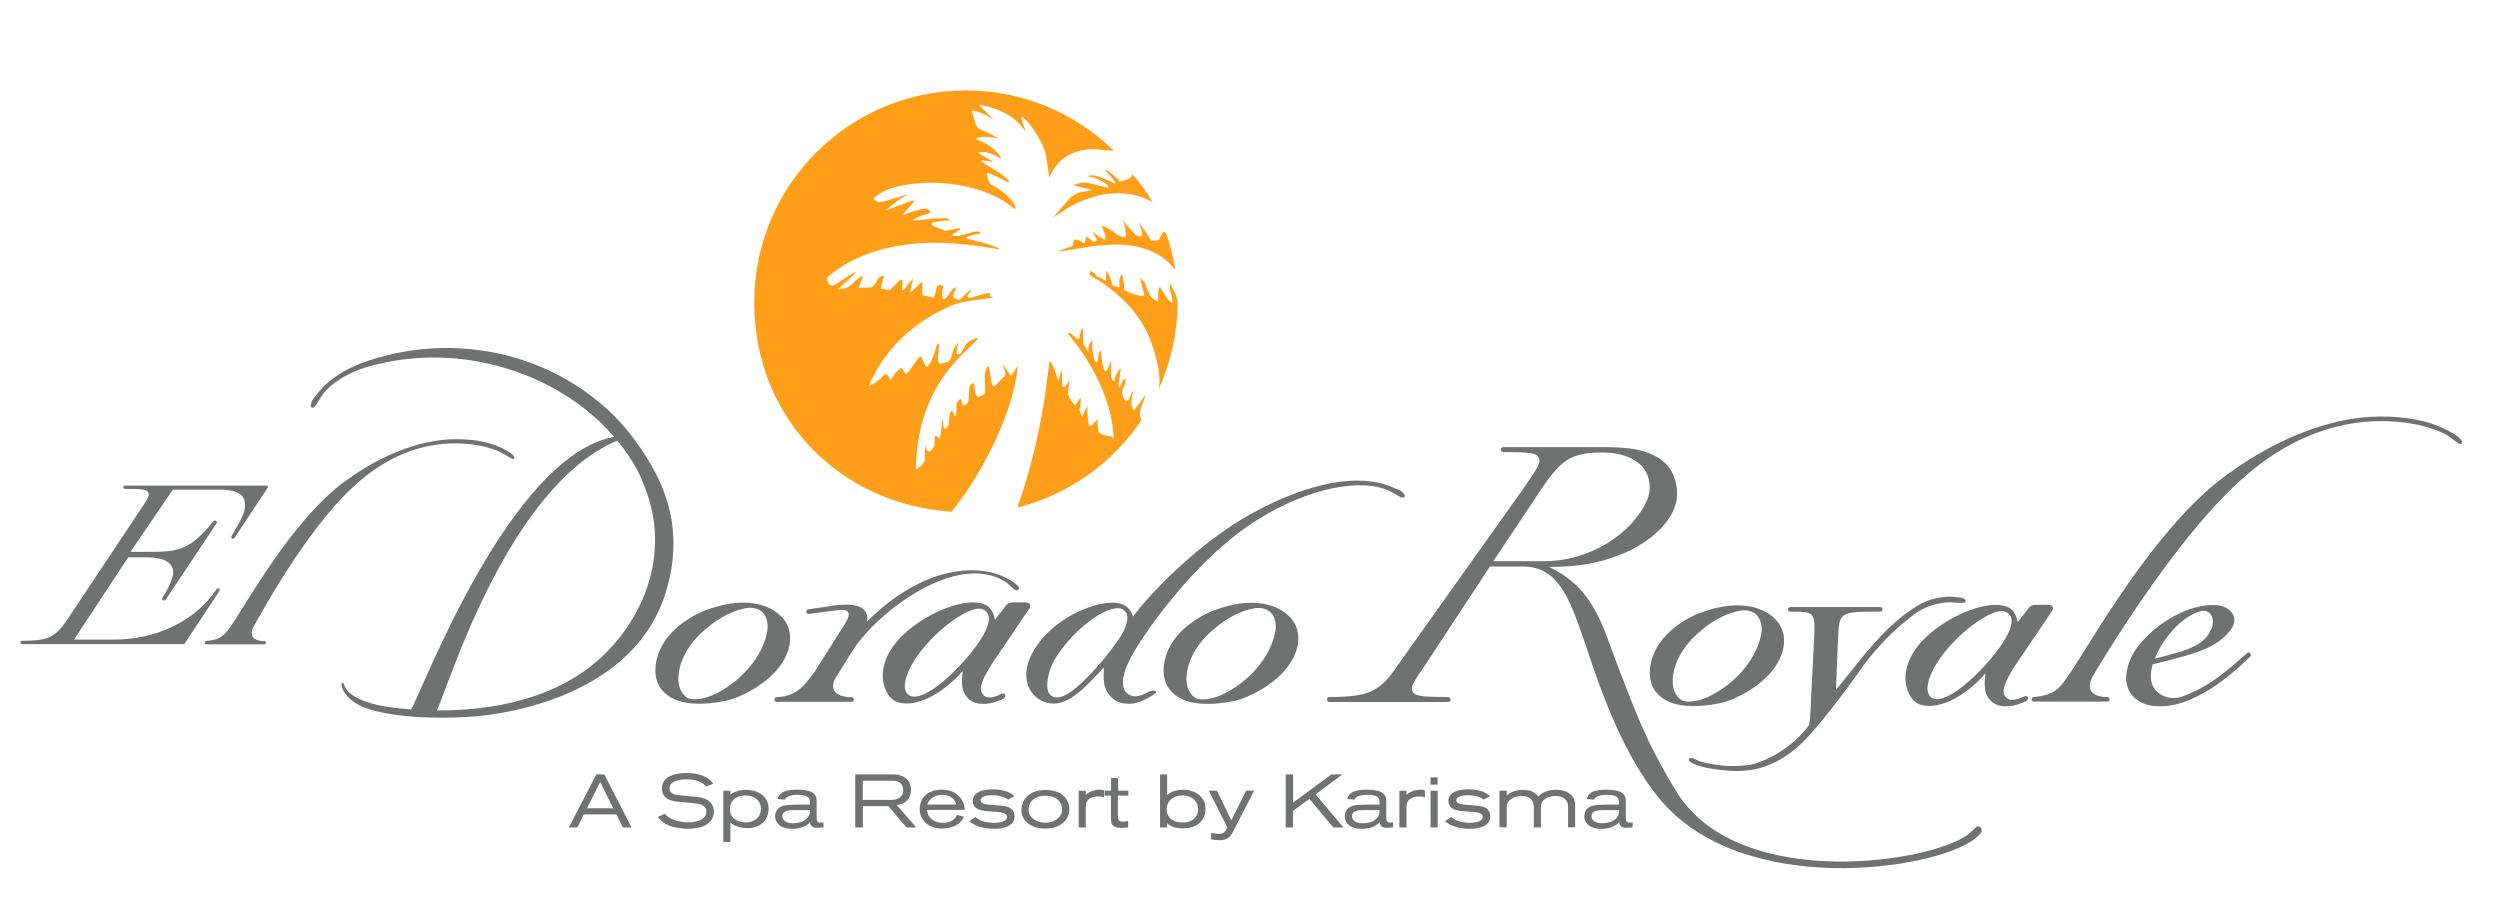
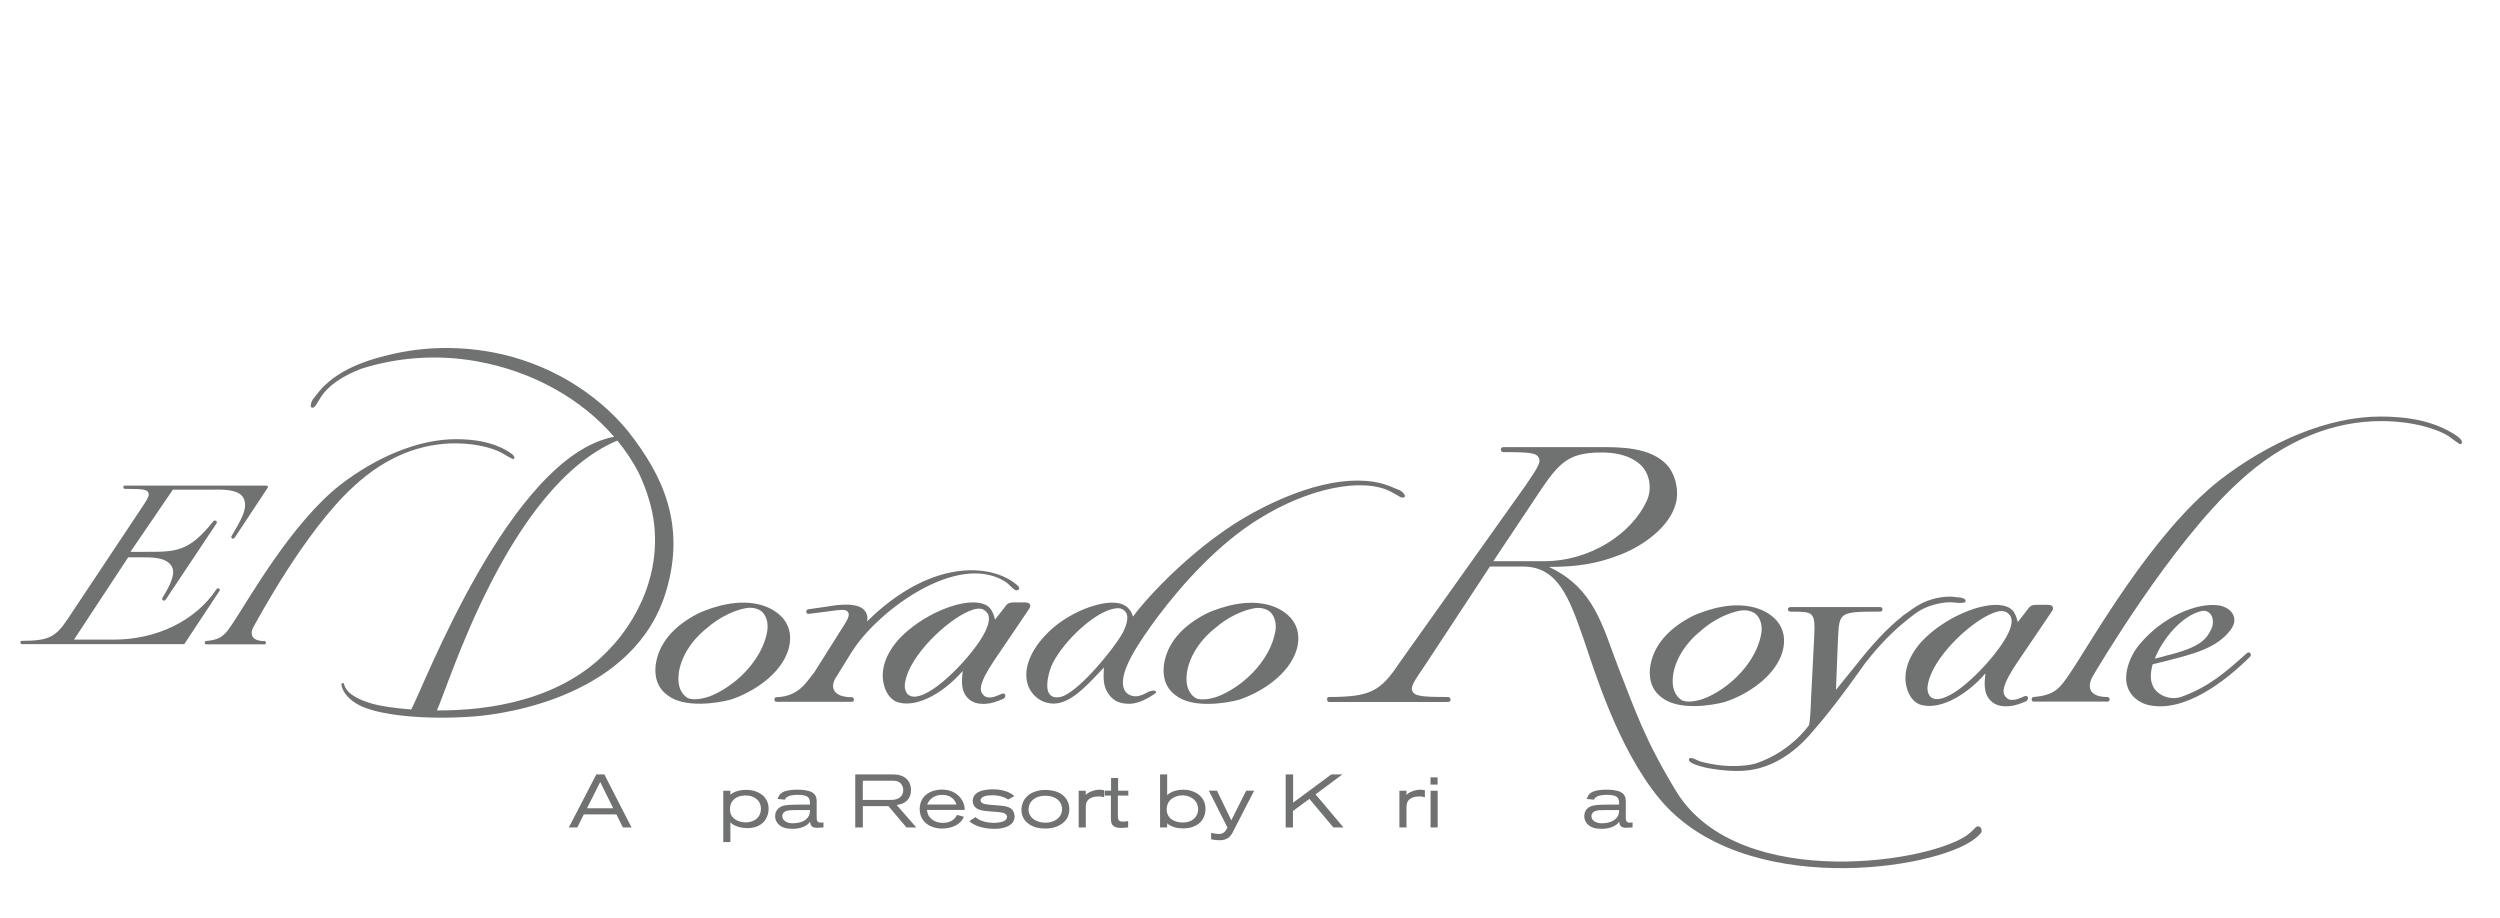
<svg xmlns="http://www.w3.org/2000/svg" id="Capa_1" viewBox="0 0 470.88 172.89">
  <defs>
    <style>.cls-1{fill:#ff9e18;}.cls-2{fill:#6f7271;}</style>
  </defs>
  <g>
    <path class="cls-2" d="M49.81,120.75c-2.57,0-2.82-1.44-1.95-2.9,.67-1.12,9.52-17.76,18.7-26.18,6.38-5.94,13.02-8.16,19.2-8.16,4.61,0,7.85,1.19,9.18,2.04,.16,.11,1.5,.88,1.66,.9,.14,.01,.28,.01,.29-.22,.03-.51-.91-1.04-1.47-1.37-2.85-1.66-6.23-2.14-9.56-2.14-7.18,0-15.12,3.47-21.78,8.61-9.27,7.28-17.33,21.76-20.28,26.13-1.43,2.12-2.1,3.03-4.99,3.28-.33,.03-.33,.62,0,.62h11c.43,0,.33-.62,0-.62m-9.04-9.75c-4.01,6.05-11.44,9.48-19.26,9.48h-7.57l10.2-15.49h2.62c1.38,0,4.52-.14,5.57,1.67,.81,1.38-.24,3.52-1.71,5.91-.29,.42,.29,.86,.62,.33l9.53-14.29c.28-.39-.29-.81-.62-.39-4.67,5.87-7.1,5.73-13.01,5.73h-2.57l7.99-11.71h7.29c1.33,0,5.02-.26,5.97,1.51,1.1,2-.67,4.53-2.19,7.2-.24,.47,.29,.72,.57,.33l6.15-9.29c.29-.43,0-.52-.29-.52H23.53c-.43,0-.38,.62,0,.62,3.34,0,4.19,.09,4.43,.76,.29,.57-.43,1.52-1.66,3.38l-13.53,20.34c-2.29,3.43-3.57,4.14-8.67,4.14-.38,0-.29,.62,0,.62h30.61l6.62-10.01c.28-.38-.28-.71-.57-.33m119.73,11.73c4.7-7.5,19.64-18.76,28.73-13.23,1,.61,1.31,1.33,2.09,1.69,.18,.1,1.27-.13,.21-1.02-4.93-4.17-16.4-4.8-28.23,6.92,0,0,.35-.99-.32-1.92-1.14-1.79-5.17-1.26-7.05-.92l-3.69,.53c-.61,.13-.4,1,.13,.86l3.69-.47c2.22-.33,3.15-.4,3.56,0,.4,.47,.4,.93-.54,2.45l-5.77,9.15c-1.27,1.4-2.63,4.45-7.09,4.57-.47,.01-.47,.86,0,.86h14.23c.6,0,.47-.86,0-.86-3.63,0-4.27-2.01-2.78-4.05l2.82-4.57Zm79.63-3.38c-.92,4.57-5.1,9.35-10.14,11.6-1.12,.53-3.57,1.19-4.83,.53-1.06-.73-1.59-1.86-1.66-3.18-.2-3.19,1.79-7.16,5.43-10.01,2.32-2.05,5.3-3.38,7.36-3.71,1.2-.2,2.45,.13,3.12,.86,.93,1.06,1.06,2.58,.73,3.9m-7.42-5.5c-1.66,.27-4.11,1.06-5.56,1.79-4.37,2.25-7.42,5.5-7.95,9.81-.2,2.19,.33,4.11,2.19,5.51,3.18,2.58,9.61,1.52,12,.86,4.04-1.33,9.48-4.71,10.87-9.55,.53-1.99,.4-3.98-1.06-5.77-2.65-2.98-7.03-3.31-10.48-2.65m-21.02,4.9c-1.06,2.45-8.81,12.2-12.2,12.59-.79,.13-1.52,0-1.99-.86-.66-1.33,.06-4.11,.79-5.57,2.05-4.04,7.75-9.61,11.66-10.27,.8-.13,1.46-.06,2.06,.66,.6,.8,.27,2.12-.33,3.44m25.38-20.94c9.28-5.84,19.82-8.02,25.12-5.04,.79,.4,.66,.4,1.52,.86,.2,.11,.63,.22,.81,.04,.29-.28-.17-.72-.35-.91-.18-.19-.38-.31-.59-.41-.34-.16-.7-.26-1.06-.43-6.3-2.92-15.91-1.06-26.51,4.7-10.48,5.7-19.82,15.71-22.6,19.55-.47-1.53-1.46-2.26-2.72-2.52-3.24-.66-9.94,1.79-13.91,6.16-2.72,2.92-4.04,6.23-3.25,9.01,.47,1.73,1.99,3.18,3.65,3.58,3.71,.99,7.02-2.65,10.73-6.63-.06,1.79-.19,3.44,.8,4.84,1.13,1.79,2.72,1.99,4.11,1.99,1.54-.05,3.25-.87,4.93-2.07,0,0,.04-.5-.63-.41-.67,.08-1.19,.43-1.19,.43-.99,.53-1.88,.76-2.58,.58-.93-.19-1.46-.79-1.66-1.39-1.13-3.05,2.91-8.82,6.36-13.52,4.84-6.43,11.53-13.78,19.02-18.42m-92.64,21.54c-.93,4.57-5.1,9.35-10.14,11.6-1.13,.53-3.58,1.19-4.84,.53-1.06-.73-1.6-1.86-1.66-3.18-.2-3.19,1.79-7.16,5.43-10.01,2.32-2.05,5.3-3.38,7.36-3.71,1.19-.2,2.45,.13,3.11,.86,.92,1.06,1.06,2.58,.73,3.9m3.05-2.85c-2.65-2.98-7.03-3.31-10.47-2.65-1.66,.27-4.11,1.06-5.57,1.79-4.37,2.25-7.42,5.5-7.95,9.81-.2,2.19,.33,4.11,2.19,5.51,3.18,2.58,9.61,1.52,12,.86,4.04-1.33,9.48-4.71,10.87-9.55,.53-1.99,.4-3.98-1.06-5.77m26.54,14.32c-1.2,.53-2.26,.66-2.98,.07-.47-.47-.8-1.26-.53-2.46,.86-4.84,7.62-11.4,12-13.26,.99-.4,2.19-.8,3.05-.07,.66,.53,.86,1.26,.59,2.32-.66,3.52-8.02,11.67-12.13,13.39m14.62-.06c-.85,.39-1.52,.63-1.9,.66-.73,.07-1.26,0-1.79-.79-.99-1.52,1.66-5.24,4.11-8.82l4.71-6.96c.53-.73,.33-1.32-.73-1.32h-1.92c-1.19,0-1.39,.2-2.05,1.13l-1.66,2.12c-.46-1.99-1.19-2.78-2.78-3.12-3.84-.8-11,2.26-15.17,6.63-2.59,2.79-3.71,5.96-2.98,8.75,.46,1.86,1.59,3.12,2.91,3.38,3.77,.92,8.74-2.25,11.93-5.97-.2,1.92-.27,3.32,.53,4.58,1,1.45,2.45,1.72,3.98,1.59,.87-.05,2-.41,3.24-.97,.56-.52,.23-1.17-.41-.89m-73.6-8.72c-9.02,9.96-23.01,11.9-32.77,11.84,2.2-4.64,13.44-42.2,33.99-50.83,1.53,1.87,2.86,3.85,3.94,5.92,1.63,3.35,2.67,6.94,2.99,9.83,1.5,13.5-7.57,22.6-8.16,23.25m3.25-40.73s.08,.09,.13,.14c-.07-.08-.14-.17-.22-.25v-.02h0c-5.84-7.09-14.99-12.9-25.8-14.83-7.09-1.26-13.99-.87-20.22,.83h0c-5.68,1.41-10.04,3.81-12.51,7.16-.23,.33-.5,.59-.72,.89-.14,.19-.25,.4-.32,.65-.07,.26-.26,.86,.13,.97,.25,.07,.58-.24,.7-.42,.53-.82,.42-.76,.92-1.49,1.39-2.24,4.14-4.09,7.68-5.43,6.61-2.1,14.08-2.76,21.71-1.4,10.73,1.91,19.81,7.19,25.89,14.22-19.6,3.66-36.04,47.56-38.22,51.36-3.27-.24-5.44-.65-6.03-.78-.68-.12-5.8-1.21-6.57-3.81-.08-.33-.12-.42-.28-.42-.3,.14-.29,.31-.22,.6,.33,1.4,1.58,2.7,3.3,3.6,3.5,1.84,12.11,2.85,21.71,2.12,6.12-.46,30.32-3.94,36.14-23.69,3.65-12.38-.57-21.61-7.18-29.99m218.96,33.95c4.37,0,4.63,0,4.43,4.76l-.59,11.5c-.07,2.71-.28,4.87-.39,5.11,0-.01-3.25,4.9-9.95,7.2-.79,.27-5.01,1.18-10.55-.37-.49-.14-.93-.47-1.43-.59-.21-.05-.57-.11-.67,.13-.17,.41,.47,.74,.7,.85,.43,.23,1,.38,1.47,.53,1.07,.33,2.19,.5,3.31,.64,2.55,.32,5.17,.41,7.67-.25,6.25-1.65,10.07-6.92,10.51-7.38,3.97-4.48,9.42-12.3,9.42-12.3,2.68-3.46,5.31-6.16,8.03-8.29,.05-.05,.11-.09,.17-.15,.71-.59,1.43-1.13,2.19-1.59,2.01-1.22,4.94-1.72,6.35-1.53,.66,.09,1.21,.11,1.91,.04,.19-.02,.28-.1,.33-.21,.17-.32-.14-.5-.53-.65-.21-.08-.42-.12-.54-.12-.39,0-.93-.11-1.14-.12-1.66-.2-4.54,.26-6.83,1.66-.6,.36-1.17,.77-1.73,1.19-.27,.17-.53,.34-.81,.55-.17,.14-.34,.28-.52,.43-2.72,2.21-5.32,5.01-8.11,8.53l-4.17,5.15,.39-9.91c.26-4.69,.26-4.82,7.93-4.82,.59,0,.59-.86,0-.86h-16.86c-.66,0-.72,.86,0,.86m-56-9.5l7.38-11.07c4.77-7.23,6.22-9.4,13.02-9.4,2.1,0,4.98,.31,7.16,2.17,1.9,1.62,2.39,4.6,1.38,6.84-2.89,6.44-10.92,11.46-19.24,11.46h-9.69Zm90.89,50.12c-.21,.14-.61,.64-1.12,1.07-6.15,5.43-43.19,11.45-55.17-7.6-6.07-9.91-7.77-15.24-11.02-23.48-3.04-7.88-4.49-14.97-13.1-19.03,5.28,0,9.11-.58,13.67-2.39,4.12-1.66,8.97-5.06,10.2-9.47,.65-2.24,.07-5.13-1.3-6.94-3.04-3.91-9.62-3.76-13.01-3.76h-18.16c-.65,0-.58,.94,0,.94,5.06,0,6.36,.14,6.72,1.16,.44,.87-.65,2.31-2.53,5.13l-23.85,33.54c-3.47,5.21-5.42,6.29-13.16,6.29-.58,0-.43,.94,0,.94h22.4c.72,0,.58-.94,0-.94-4.99,0-6.29-.14-6.73-1.16-.36-.86,.51-2.02,2.61-5.13l12.02-18.28h6.22c6.65,0,8.75,6.01,11.43,13.67,1.95,5.64,6.39,20.58,14.35,30.14,15.65,18.79,51.86,13.34,59.31,7.48,.08-.06,1.18-.91,1.28-1.33,.19-.88-.65-1.28-1.05-.86m-5.52-24.59c-1.2,.53-2.26,.66-2.98,.07-.47-.46-.8-1.27-.53-2.46,.86-4.84,7.62-11.4,12-13.26,.99-.4,2.18-.8,3.05-.07,.66,.53,.86,1.26,.59,2.32-.67,3.51-8.02,11.67-12.12,13.39m14.62-.06c-.85,.39-1.52,.63-1.9,.66-.73,.07-1.26,0-1.79-.79-.99-1.52,1.66-5.24,4.11-8.82l4.71-6.96c.53-.73,.33-1.32-.73-1.32h-1.92c-1.19,0-1.39,.2-2.05,1.13l-1.66,2.12c-.46-1.99-1.19-2.78-2.78-3.11-3.84-.8-11,2.25-15.18,6.62-2.59,2.78-3.71,5.96-2.98,8.75,.46,1.86,1.58,3.12,2.91,3.38,3.77,.92,8.75-2.25,11.93-5.97-.2,1.92-.27,3.32,.53,4.58,1,1.45,2.45,1.72,3.98,1.59,.87-.05,2-.41,3.23-.96,.56-.52,.23-1.17-.41-.89m33.24-16.03c1.19-.33,1.78,.4,2.04,.86,.27,.53,.4,1.58-.06,2.51-.93,1.92-2.05,3.44-8.59,5.02,0,0-1.32,.4-2.05,.53,1.52-3.83,5.15-8.06,8.66-8.92m8.72,7.87c-4.16,3.7-7.07,6.28-12.23,8.2-1.72,.66-3.63,.19-4.89-1.06-1.06-1.12-1.12-2.71-.92-3.83,.13-.66,.13-.86,.26-1.19l2.71-.66c4.49-1.19,9.32-2.24,11.96-5.81,.86-1.12,.86-2.11,.46-2.91-.53-1.06-1.79-1.59-2.78-1.72-3.96-.53-10.44,2.05-14.86,7.4-1.98,2.38-2.98,5.75-2.25,7.87,.53,1.85,2.25,3.1,3.9,3.5,6.87,1.58,14.73-4.63,19.23-9.12,.4-.4-.2-1.06-.59-.66m38.42-41.58c-3.96-2.31-8.66-2.97-13.29-2.97-9.98,0-21.01,4.82-30.26,11.96-12.88,10.11-24.08,30.24-28.17,36.31-1.99,2.95-2.91,4.21-6.93,4.56-.46,.04-.46,.86,0,.86h13.94c.6,0,.46-.86,0-.86-3.57,0-3.91-2.01-2.71-4.03,.93-1.56,14.57-24.68,27.32-36.38,8.86-8.26,18.3-11.56,26.89-11.56,6.41,0,10.9,1.65,12.76,2.84,.22,.14,1.87,1.44,2.1,1.47,.2,.02,.39,.02,.4-.3,.04-.71-1.27-1.44-2.04-1.9m-141.2,37.28c2.32-2.05,5.29-3.37,7.34-3.7,1.19-.2,2.45,.13,3.11,.86,.92,1.06,1.06,2.58,.73,3.9-.93,4.56-5.09,9.32-10.11,11.57-1.12,.53-3.57,1.19-4.82,.53-1.06-.73-1.58-1.85-1.66-3.17-.19-3.17,1.79-7.14,5.42-9.98m-9.71,7.14c-.19,2.18,.33,4.1,2.18,5.49,3.18,2.58,9.58,1.52,11.96,.86,4.03-1.32,9.45-4.69,10.84-9.51,.53-1.99,.39-3.97-1.06-5.75-2.64-2.97-7-3.3-10.44-2.64-1.65,.27-4.1,1.06-5.55,1.78-4.36,2.25-7.4,5.49-7.93,9.78" />
-     <path class="cls-1" d="M213.62,77.27c-.85-.8-.48-2.65-.06-3.76-.39,.3-.72,1.19-.91,1.68-.65,.65-.79,.12-1.11-.43-.64-1.45,.59-1.84,.46-3.52-.73,.38-.63,1.02-1.12,1.65-.49,.65,.15-2.73,.24-3.54-.67,.58-1.06,1.43-1.24,2.5-1.16-.58-.25-3.02-.73-3.98,.07,.48-.76,2.54-1.1,1.94-.47-.81-.63-3.03-.68-3.8-.72,.38-.26,1.49-.74,2.12-.51,.37-.65-1.1-.65-1.1,0,0-.52-1.62-.13-2.92-1.1,.58-.84,2.27-.84,2.27l-1.03-1.75s.2-3.83-.29-2.52c-.36,.91-.39,1.62-.38,1.84,0-.05-.01-.13-.03-.26-.4,.45-.82-.27-.82-.27,0,0-.96-.97-1.38-.7,.55,.96,8.2,9.09,8.7,19.93-.13-.26-.38-.39-.7-.48-.43-.11-.96-.15-1.41-.31-.24-.09-.46-.22-.62-.42-.27-.34-.42-1.5-.26-2.39-.53,.12-1.25,1.56-1.72,1.02-.26-1.3-.22-2.6-.27-3.56,0,.13-.46,.75-.53,.93-.14,.36-.27,.73-.4,1.09-.2-.39-.39-.82-.56-1.32,.2-.8,.28-1.64,.22-2.42,.02,.13-.86,1.26-.93,1.44-.03,.07-.06,.14-.08,.21-1.04-1.13-1.38-2.3-1.38-2.3l.34-2.68s-.88,1.8-1.21,1.39c-.34-.41-.19-.54-.23-1.53-.02-.46-.08-1.75-.11-1.79,.02,.11-.57,2.3-.57,2.3,0,0-.95-3.49-1.7-3.82-.07,.63-.14,1.26-.22,1.93-1.14,9.64-3.21,18.48-5.83,25.67,9.69-2.43,17.97-8.41,23.4-16.48-.05-.08-.08-.17-.1-.26-.78-1.29,.61-2.82,.79-4.52-.84,1.36-1.55,2.2-2.08,2.91m7.9-21.67c-.45-.81-.79-1.68-1.13-2.29-.34,1.39,.45,2.06,.43,3.69-.84-.17-1.25-1.33-2.3-2.91-.46,.08-.37,2.12-.42,2.75-1.03-.86-1.16,.09-2.55-3.72-.28-.19-.85-.73-.85-.73,0,0,.61,2.47,.88,3.18-.86,.59-3.79-.89-3.79-.89,0,0-.11-2.18-.47-2.98-.66,.53-.48,2.41-.47,2.43l-1.3-.31c.02,.05,.05,.11,.06,.16-.04-.03-.09-.17-.07-.23-.32-1.27-.56-1.96-1.26-2.81,.11,1,0,2,0,2,0,0-1.22-.93-1.8-.83-.17-.73-.55-.77-1.1-1.07-.16,.97-.42,.52,.15,.93l.26,.17c6.3,3.67,9.73,8.33,11.17,12.74,.66,1.68,1.79,6.07,1.34,7.84,.05,.02-.02,.38,.03,.41,2.21-4.95,3.47-10.41,3.47-16.19,0-.57-.26-.77-.29-1.34m-30.54,14.43s-.27,.44-.55,.69c-.24,.21-1.19-2.05-1.55-1.88,.28,.59,.61,1.3,.44,2.02-.91,.63-1.9,1.93-2.03,1.89-.8-.2-.49-1.48-1.08-3.83-1.15,.86-.53,3.05-.65,5.19-2.5,1.92-1.65-1.1-2.17-1.97-1.44,.5-.5,2.02-1.05,3.63-.85,1.19-1.11,.48-1.33-.69-1.52,1.1-.44,1.19-1.06,3.4-.8-1.56-1.01-1.65-1.27,1.56-1.03,1.85-1.1-.35-1.02-1.24-.55,.69-.11,2.16-.65,3.77,0,.41-.53-.74-.83-.44-.15,.15-.09,1.2-.19,1.87-1.03,1.85-1.68,.83-1.6-.06-.42,.28,0,2.61-.21,2.9-.62,.86-.65,.91-1.68,1.62,.15-10.14,3.89-17.32,9.69-22.57,0-.22,1.97-1.86,2-2.03,.1-.56-1.71,.5-1.86,.63-.56,.48-.74,1.09-1.36,2.09-1.15,.76-.75-1-.37-2.27l-.97,1.49c-.24,.84-.44,1.8-1.02,2.36-.7,.17-.77,.2-1.25,.31-1.45,.36-.06-3.64-.58-3.75-.52-.11-.88,3.45-2.14,4.33-.43,.31-.92-2.22-1.4-1.88-.44,.32-1.94,2.86-2.38,3.19-.54,.41-.76-1.36-1.26-.97-1.19,.93-1.45,1.73-1.91,2.24-.11-.64-.53-1.26-1.07-1.14-1.07,1.34-3.04,2.4-2.94,2.15,4.01-9.48,12.09-13.73,16.29-15.36,1.64-.63,7.27-1.2,7.27-1.2,0,0-.98-.19-.78-.39,.86-1.3-3.3,.5-3.95,.39-.84-.14,.72-1.36,.33-1.42-.39-.07-1.56,1.43-1.95,1.68-.39,.26-.91-.07-1.23-.26s.32-1.65,.46-2.01c-1.19,.46-1.69,2.33-2.39,2.25-.4-.05-.25-1.67-.07-2.45-1.6-.8-1.12,1.09-1.81,2.21-.84-.2-2.13-.5-2.13-.5v-2.54l-2.27,2.09s.07-1.09,.61-2.68c-1.3,1.18-1.66,2.33-2.03,2.2-.37-.13,.39-1.94-.34-1.95-.4,0-1.76,1.94-2.24,1.9-.19-.01-1.16-.13-1.44-.19-.02-.91,.2-1.15,.52-2.46-1.41,.03-1.27,1.39-2.27,2.14-.2,.15-2.33,.04-2.5,.14,.08-.67,.6-1.08,.74-2.25-1.26,.29-2.22,2.55-4.04,2.4-1.62,.6,1.86-1.85,2.76-3.12-.46-.06-3.75,2.41-4.28,2.51-.94,.19-.97-.84-1.23-1.43,12.39-10.68,31.72-5.1,32.69-5.41-1.32-.88-5.12-1.65-6.36-2-.26-.53,2.35-.79,2.7-1.05-.7-.96-3.92,.96-5.05,.52-1.22-.17,1.71-1.09,1.05-1.39-.21-.1-2.57,.54-2.79,.44-.69-.33-1.66-.61-2.01-.8-1.82-.92,2.04-1.08,3.03-1.15-.79-.77-1.49-.26-2.72-.33-.95-.05-3.36,.48-4.4,.3,2.71-1.6,4.12-.89,2.97-2.04-.52-.53-3.92,.78-4.62,1.04-.7,.26,2.52-2.7,1.92-2.7s-4.71,1.73-5.18,1.82c.91-.88,3.23-2.79,4.22-2.86-.5-.2-3.56,1.06-5.5,1.35-.47,.07-.88-.57-1.17-.55,3.05-3.92,18.8-4.95,26.71,1.91,.52-1.24-2.74-3.87-4.52-4.66-.78-.72-.71-1.99-.79-2.15-.26-.52,3.89,1.68,3.89,1.68,0,0,.09,.03,.21,0,.01-.07,.03-.14,.05-.21-.87-1.31-3.79-2.56-5.24-3.79-.39-.33,2.78,.43,1.96-.04-1.47-.83-2.47-1.3-2.42-1.6,.78-.14,2.31-.07,4.27,1.32-.82-2.42-4.8-3.8-4.8-3.8,.53-.67,3.69-.41,4.34,0-.64-.68-3.56-1.74-3.98-2.1-.43-.35-1.11-3.24-1.11-3.24,0,0,2.1,.14,4.06,1.74-1.39-1.74-3.14-2.95-2.6-2.85,4.98,.93,7.14,2.95,8.53,4.84,.65,.87-1.43-3.27-.34-2.43,1.74,1.35,3.96,5.05,4.35,7.35,.25,1.53,.43,2.77,.58,3.81,.02,.05,.03,.08,.05,.13,1.74-4.45,5.76-5.34,8.25-5.34-.04-.03,3.51,.38,3.85,.28-7.19-7.02-17-11.34-27.84-11.34-22.03,0-39.88,17.86-39.88,39.88s16.36,38.17,37.2,39.46c6.19-7.86,11.62-18.8,12.44-27.44,.02-.15-.71,1.06-.71,1.06m23.39-28.34c.64,1.5,1.03,2.71,.52,2.85-.97,.32-2.56-2.02-3.4-2.99,.61,1.32,.54,3.23,.54,3.23l-1.35-.34s-2.34-1.92-3.2-1.82c1.28,2.79,.51,2.55,.51,2.55,0,0-1.54-.73-2.32-1.71,.25,.52,.8,1.36,.92,1.84,0,0-.45,.5-.72,.23-.26-.27-1.25-.95-1.25-.95l-.38,1.35s-1.19-.93-1.81-.76c-.46,.13-.18,1-.45,1.19-.4,.14-3.47,1.23-2.45,1.06,2.09-.37,5.36-.84,6.81-1.08,.59-.1,2.21-.12,1.93-.15,5.76-.52,10.62,1.22,13.03,4.7,.02,0,.03-.02,.05-.03-.34-2.2-.86-4.34-1.55-6.4-.42-1.27-.88-.75-1.28,.3-.07,.78-1.72,.57-1.72,.57,0,0-.58-1.04-2.43-3.61m-4.28-7.09c.04,.25-3.98-2.32-5.25-1.33,1.48-.03,4.18,1.5,3.85,2.04-.08,.12-2.05-.41-3.77-.85-1.09-.27-2.89,.39-2.7,.44,1.71,.48,3.53,.86,3.46,.9-.65,.36-3.08,.03-4.58,1.99l-2.8,3.21,2.71-1.76c9.6-5.57,15.81-1.27,16.07-1.1-1.13-2.11-2.88-4.37-3.96-5.42,.51,1.07-2.18,1.45-2.18,1.45,0,0-1.98-2.03-2.64-2.18-.78-.3,1.61,1.65,1.79,2.6m-22.47-13.16c-.08-.44-.1-.53,0,0h0" />
  </g>
  <g>
    <path class="cls-2" d="M117.32,155.85l-1.22-2.46h-6.14l-1.22,2.46h-1.6l5.18-9.99h1.51l5.12,9.99h-1.64Zm-4.27-8.56l-2.49,4.95h4.94l-2.45-4.95Z" />
-     <path class="cls-2" d="M133.94,154.51c-.89,1.25-2.58,1.44-2.94,1.49-.23,.03-.81,.1-1.44,.1-.28,0-1.51-.03-2.58-.3-.23-.06-.58-.14-1.07-.35-.52-.23-.88-.48-1.05-.61-.54-.41-.78-.78-.93-1.01l1.32-.54c.07,.08,.13,.16,.21,.24,.21,.21,.68,.58,1.37,.86,1.15,.47,2.51,.48,2.83,.48,.25,0,1.75,.04,2.72-.68,.59-.45,.68-1.08,.68-1.34,0-.58-.33-1-.85-1.23-.74-.33-2.46-.42-3.25-.5-1.91-.16-2.84-.25-3.58-.93-.68-.62-.71-1.33-.71-1.67,0-1.4,.96-2.04,1.39-2.26,.59-.33,1.68-.65,3.3-.65,1.98,0,3.17,.48,3.89,.95,.17,.11,.31,.21,.45,.34,.33,.27,.57,.62,.65,.72l-1.3,.52c-.07-.07-.33-.33-.61-.52-.55-.38-1.5-.83-3.07-.83-1.02,0-1.81,.18-2.18,.33-.86,.33-1.1,.92-1.1,1.34,0,.21,.06,.44,.17,.62,.35,.57,1.06,.62,1.64,.69,1.1,.14,2.21,.2,3.31,.33,1.54,.18,2.25,.58,2.73,1.17,.49,.64,.52,1.27,.52,1.57,0,.85-.31,1.4-.51,1.67Z" />
    <path class="cls-2" d="M144.06,154.56c-.45,.58-1.43,1.42-3.23,1.42-1.46,0-2.45-.44-2.92-.78-.08-.06-.17-.14-.34-.31v3.72h-1.34v-9.67h1.34v.74c.06-.06,.38-.28,.68-.44,.65-.33,1.56-.47,2.31-.47,1.83,0,2.94,.81,3.41,1.34,.1,.11,.25,.31,.42,.61,.27,.5,.38,1.03,.38,1.61,0,.37-.06,1.36-.72,2.22Zm-1.29-3.79c-.51-.58-1.23-.79-1.46-.85-.21-.04-.44-.09-.89-.09-.33,0-1.27,0-2.07,.65-.84,.68-.85,1.59-.85,1.95,0,.64,.17,1,.33,1.25,.52,.85,1.68,1.22,2.65,1.22,.18,0,.69-.03,1.2-.21,1.49-.55,1.64-1.84,1.64-2.39,0-.28-.04-.95-.55-1.53Z" />
    <path class="cls-2" d="M153.9,155.92c-1.18,0-1.27-.66-1.33-1.17-.04,.07-.16,.25-.33,.41-.47,.45-1.43,.95-2.97,.95-.42,0-.85-.06-.98-.07-.69-.11-1.27-.34-1.75-.88-.35-.41-.54-.89-.54-1.43,0-1.19,.85-1.7,1.22-1.85,.67-.3,1.74-.31,3.37-.33h1.97c0-.62,.03-1.22-.61-1.56-.3-.16-.86-.28-1.68-.28-.65,0-1.58,.06-2.14,.5-.13,.1-.17,.16-.31,.41l-1.36-.13c.01-.06,.14-.42,.31-.68,.13-.18,.38-.5,.89-.71,.45-.18,1.32-.37,2.53-.37,.2,0,1.17,.01,1.97,.21,.18,.04,.91,.2,1.32,.75,.34,.45,.34,.92,.34,1.44v2.52c0,.44,0,.71,.06,.89,.07,.21,.24,.41,.72,.41,.13,0,.24-.01,.5-.04v.93c-.4,.03-.79,.07-1.19,.07Zm-3.86-3.34c-1.05,0-1.67,.03-2.11,.24-.16,.07-.58,.34-.58,.89,0,.68,.62,1.36,2,1.36,.37,0,.81-.07,.89-.09,.28-.04,1.53-.25,2.08-1.27,.25-.48,.24-.93,.25-1.13h-2.53Z" />
    <path class="cls-2" d="M170.73,155.85l-3.38-4.01h-4.83v4.01h-1.43v-9.99h6.81c.85,0,1.16,.04,1.58,.16,1.34,.35,2.11,1.4,2.11,2.77,0,.54-.11,1.94-1.61,2.56-.25,.1-.52,.18-1.09,.27l3.69,4.23h-1.85Zm-.86-7.98c-.43-.75-1.09-.82-1.87-.82h-5.49v3.62h4.94c.81,0,1.75-.03,2.31-.74,.14-.17,.37-.51,.37-1.09,0-.18-.01-.57-.25-.98Z" />
    <path class="cls-2" d="M174.59,152.55c.1,.67,.23,1.12,.72,1.59,.34,.33,1.1,.85,2.31,.85,.82,0,1.64-.25,2.21-.86,.2-.21,.28-.38,.43-.64l1.29,.35c-.1,.21-.21,.42-.35,.62-.44,.64-1.15,1-1.36,1.1-.38,.18-1.25,.5-2.39,.5-2.24,0-4.22-1.25-4.23-3.72,0-.21,.03-.72,.24-1.29,.69-1.83,2.53-2.18,3.1-2.26,.16-.03,.47-.07,.86-.07,.59,0,2.32,.09,3.47,1.54,.21,.27,.66,.86,.78,1.77,.03,.18,.03,.35,.03,.52h-7.09Zm4.56-2.38c-.11-.07-.37-.23-.74-.34-.18-.06-.47-.11-.92-.11-1.05,0-2.01,.38-2.59,1.3-.11,.17-.14,.21-.27,.52h5.53c-.3-.82-.68-1.15-1.02-1.37Z" />
    <path class="cls-2" d="M190.87,154.72c-.84,1.49-3.54,1.39-3.59,1.39-.47,0-3.11,0-4.71-1.44l1.16-.76c.07,.06,.4,.31,.71,.48,1.09,.57,2.45,.59,2.77,.59,.03,0,1.27,0,1.91-.34,.3-.16,.55-.42,.55-.78,0-.18-.07-.45-.44-.64-.61-.33-1.91-.28-3.6-.47-.59-.07-1.26-.18-1.77-.55-.42-.31-.65-.79-.65-1.33,0-.76,.44-1.36,1.1-1.7,.96-.5,2.59-.5,2.73-.5,1.08,0,2.21,.18,3.17,.69,.47,.25,.68,.42,.85,.59l-1.17,.65c-1.13-.78-2.52-.81-2.94-.81-.98,0-1.59,.14-1.95,.41-.25,.2-.3,.38-.3,.54,0,.13,.06,.38,.34,.54,.48,.28,1.78,.33,3.24,.45,1.06,.09,1.57,.2,2.01,.48,.54,.35,.81,.92,.81,1.54,0,.16-.01,.57-.23,.95Z" />
    <path class="cls-2" d="M200.92,154.21c-.5,.81-1.74,1.85-4.01,1.85-.25,0-1.08-.01-1.85-.24-.62-.18-2.67-.98-2.67-3.28,0-.35,.04-1.12,.54-1.91,1.13-1.78,3.42-1.85,3.95-1.85,.33,0,1.52,.03,2.53,.51,.16,.07,.4,.18,.71,.44,.2,.16,.43,.38,.58,.57,.27,.33,.71,1.03,.71,2.14,0,.28-.03,1.05-.48,1.78Zm-1.19-3.01c-.81-1.33-2.6-1.32-2.92-1.32-.81,.01-1.61,.21-2.24,.75-.54,.45-.84,1.1-.84,1.83,0,.24,.03,.78,.41,1.3,.4,.54,1.26,1.19,2.83,1.19,.68,0,1.34-.16,1.94-.54,.34-.21,1.13-.82,1.13-2.01,0-.2-.03-.71-.33-1.2Z" />
    <path class="cls-2" d="M206.9,150.02c-.24,0-1.83-.04-2.28,1.2-.1,.3-.11,.58-.11,.89v3.74h-1.34v-6.91h1.33v.78c.11-.1,.18-.18,.4-.33,.35-.24,1.17-.65,2.28-.65,.4,0,.62,.07,.79,.11v1.32c-.25-.07-.52-.16-1.06-.16Z" />
    <path class="cls-2" d="M210.55,149.86v3.69c0,.09,0,.3,.03,.54,.04,.37,.21,.66,.93,.66,.42,0,.85-.08,.98-.1v1.19c-.45,.06-.89,.1-1.34,.1-.51,0-1.12-.06-1.51-.44-.34-.34-.4-.71-.4-1.57v-4.08h-1.17v-.92h1.2v-2.39h1.33v2.39h1.92v.92h-1.97Z" />
    <path class="cls-2" d="M226.3,154.63c-.51,.62-1.54,1.4-3.45,1.4-1.15,0-1.78-.23-2.25-.45-.17-.09-.45-.21-.76-.51v.78h-1.34v-9.99h1.34v3.89c.25-.24,.51-.4,.82-.54,.35-.17,1.13-.47,2.18-.47,.25,0,.76,0,1.4,.18,1.7,.47,2.82,1.64,2.82,3.45,0,.35-.06,1.4-.75,2.25Zm-1.47-4.09c-.34-.3-1.1-.78-2.31-.72-.44,.01-.88,.13-1.27,.3-1.34,.58-1.5,1.78-1.5,2.33,0,.21,0,.58,.23,1.05,.65,1.39,2.49,1.42,2.79,1.42,.24,0,1.1-.01,1.81-.47,.34-.23,1.09-.86,1.09-2.04,0-.34-.08-1.22-.84-1.87Z" />
    <path class="cls-2" d="M232.32,156.52c-.47,.92-.99,1.75-2.63,1.74-.65-.01-1.42-.14-1.57-.17v-1.22c.71,.16,1.07,.21,1.41,.21,.84,0,1.2-.33,1.67-1.19l-3.51-6.96h1.53l2.7,5.58,2.8-5.58h1.5l-3.91,7.59Z" />
    <path class="cls-2" d="M251.14,155.85l-4.51-5.38-3.1,2.28v3.1h-1.37v-9.99h1.4v5.32l7.2-5.32h2.08l-5.05,3.76,5.25,6.23h-1.9Z" />
-     <path class="cls-2" d="M261.19,155.92c-1.18,0-1.27-.66-1.33-1.17-.04,.07-.16,.25-.33,.41-.47,.45-1.43,.95-2.97,.95-.43,0-.85-.06-.98-.07-.69-.11-1.27-.34-1.75-.88-.35-.41-.54-.89-.54-1.43,0-1.19,.85-1.7,1.22-1.85,.67-.3,1.74-.31,3.37-.33h1.97c0-.62,.03-1.22-.61-1.56-.3-.16-.86-.28-1.68-.28-.65,0-1.58,.06-2.14,.5-.13,.1-.17,.16-.31,.41l-1.36-.13c.01-.06,.14-.42,.31-.68,.13-.18,.38-.5,.89-.71,.45-.18,1.32-.37,2.53-.37,.2,0,1.17,.01,1.97,.21,.18,.04,.91,.2,1.32,.75,.34,.45,.34,.92,.34,1.44v2.52c0,.44,0,.71,.06,.89,.07,.21,.24,.41,.72,.41,.13,0,.24-.01,.5-.04v.93c-.4,.03-.79,.07-1.19,.07Zm-3.86-3.34c-1.05,0-1.67,.03-2.11,.24-.16,.07-.58,.34-.58,.89,0,.68,.62,1.36,2,1.36,.37,0,.81-.07,.89-.09,.28-.04,1.53-.25,2.08-1.27,.25-.48,.24-.93,.25-1.13h-2.53Z" />
    <path class="cls-2" d="M267.31,150.02c-.24,0-1.83-.04-2.28,1.2-.1,.3-.11,.58-.11,.89v3.74h-1.34v-6.91h1.33v.78c.11-.1,.18-.18,.4-.33,.35-.24,1.17-.65,2.28-.65,.4,0,.62,.07,.79,.11v1.32c-.25-.07-.52-.16-1.06-.16Z" />
    <path class="cls-2" d="M269.44,147.78v-1.36h1.33v1.36h-1.33Zm.01,8.07v-6.91h1.34v6.91h-1.34Z" />
-     <path class="cls-2" d="M280.47,154.72c-.84,1.49-3.54,1.39-3.59,1.39-.47,0-3.11,0-4.71-1.44l1.16-.76c.07,.06,.4,.31,.71,.48,1.09,.57,2.45,.59,2.77,.59,.03,0,1.27,0,1.91-.34,.3-.16,.55-.42,.55-.78,0-.18-.07-.45-.44-.64-.61-.33-1.91-.28-3.6-.47-.59-.07-1.26-.18-1.77-.55-.43-.31-.65-.79-.65-1.33,0-.76,.44-1.36,1.1-1.7,.96-.5,2.59-.5,2.73-.5,1.08,0,2.21,.18,3.17,.69,.47,.25,.68,.42,.85,.59l-1.17,.65c-1.13-.78-2.52-.81-2.94-.81-.98,0-1.59,.14-1.95,.41-.25,.2-.3,.38-.3,.54,0,.13,.06,.38,.34,.54,.48,.28,1.78,.33,3.24,.45,1.06,.09,1.57,.2,2.01,.48,.54,.35,.81,.92,.81,1.54,0,.16-.01,.57-.23,.95Z" />
-     <path class="cls-2" d="M295.35,155.85v-3.5c0-.45,.01-.92-.18-1.34-.23-.5-.91-1.09-2.19-1.09-1.43,0-2.28,.69-2.55,1.2-.14,.27-.2,.52-.2,1.13v3.59h-1.34v-3.55c0-.34-.02-.69-.1-1.02-.38-1.34-1.87-1.36-2.19-1.36s-1.26,.06-2.07,.66c-.1,.07-.35,.27-.54,.59-.2,.38-.2,.74-.2,1.16v3.51h-1.36v-6.91h1.36v.95c.25-.24,.4-.34,.52-.44,.4-.25,1.29-.66,2.53-.66,.25,0,1.5,.01,2.33,.65,.2,.16,.3,.25,.58,.61,.17-.18,.34-.34,.55-.5,.47-.33,1.37-.78,2.8-.78,1.29,0,2.86,.47,3.38,1.78,.16,.4,.2,.74,.2,1.57v3.72h-1.34Z" />
    <path class="cls-2" d="M306.3,155.92c-1.18,0-1.27-.66-1.33-1.17-.04,.07-.16,.25-.33,.41-.47,.45-1.43,.95-2.97,.95-.42,0-.85-.06-.98-.07-.69-.11-1.27-.34-1.75-.88-.35-.41-.54-.89-.54-1.43,0-1.19,.85-1.7,1.22-1.85,.67-.3,1.74-.31,3.37-.33h1.97c0-.62,.03-1.22-.61-1.56-.3-.16-.86-.28-1.68-.28-.65,0-1.58,.06-2.14,.5-.13,.1-.17,.16-.31,.41l-1.36-.13c.01-.06,.14-.42,.31-.68,.13-.18,.38-.5,.89-.71,.45-.18,1.32-.37,2.53-.37,.2,0,1.17,.01,1.97,.21,.18,.04,.91,.2,1.32,.75,.34,.45,.34,.92,.34,1.44v2.52c0,.44,0,.71,.06,.89,.07,.21,.24,.41,.72,.41,.13,0,.24-.01,.5-.04v.93c-.4,.03-.79,.07-1.19,.07Zm-3.86-3.34c-1.05,0-1.67,.03-2.11,.24-.16,.07-.58,.34-.58,.89,0,.68,.62,1.36,2,1.36,.37,0,.81-.07,.89-.09,.28-.04,1.53-.25,2.08-1.27,.25-.48,.24-.93,.25-1.13h-2.53Z" />
  </g>
</svg>